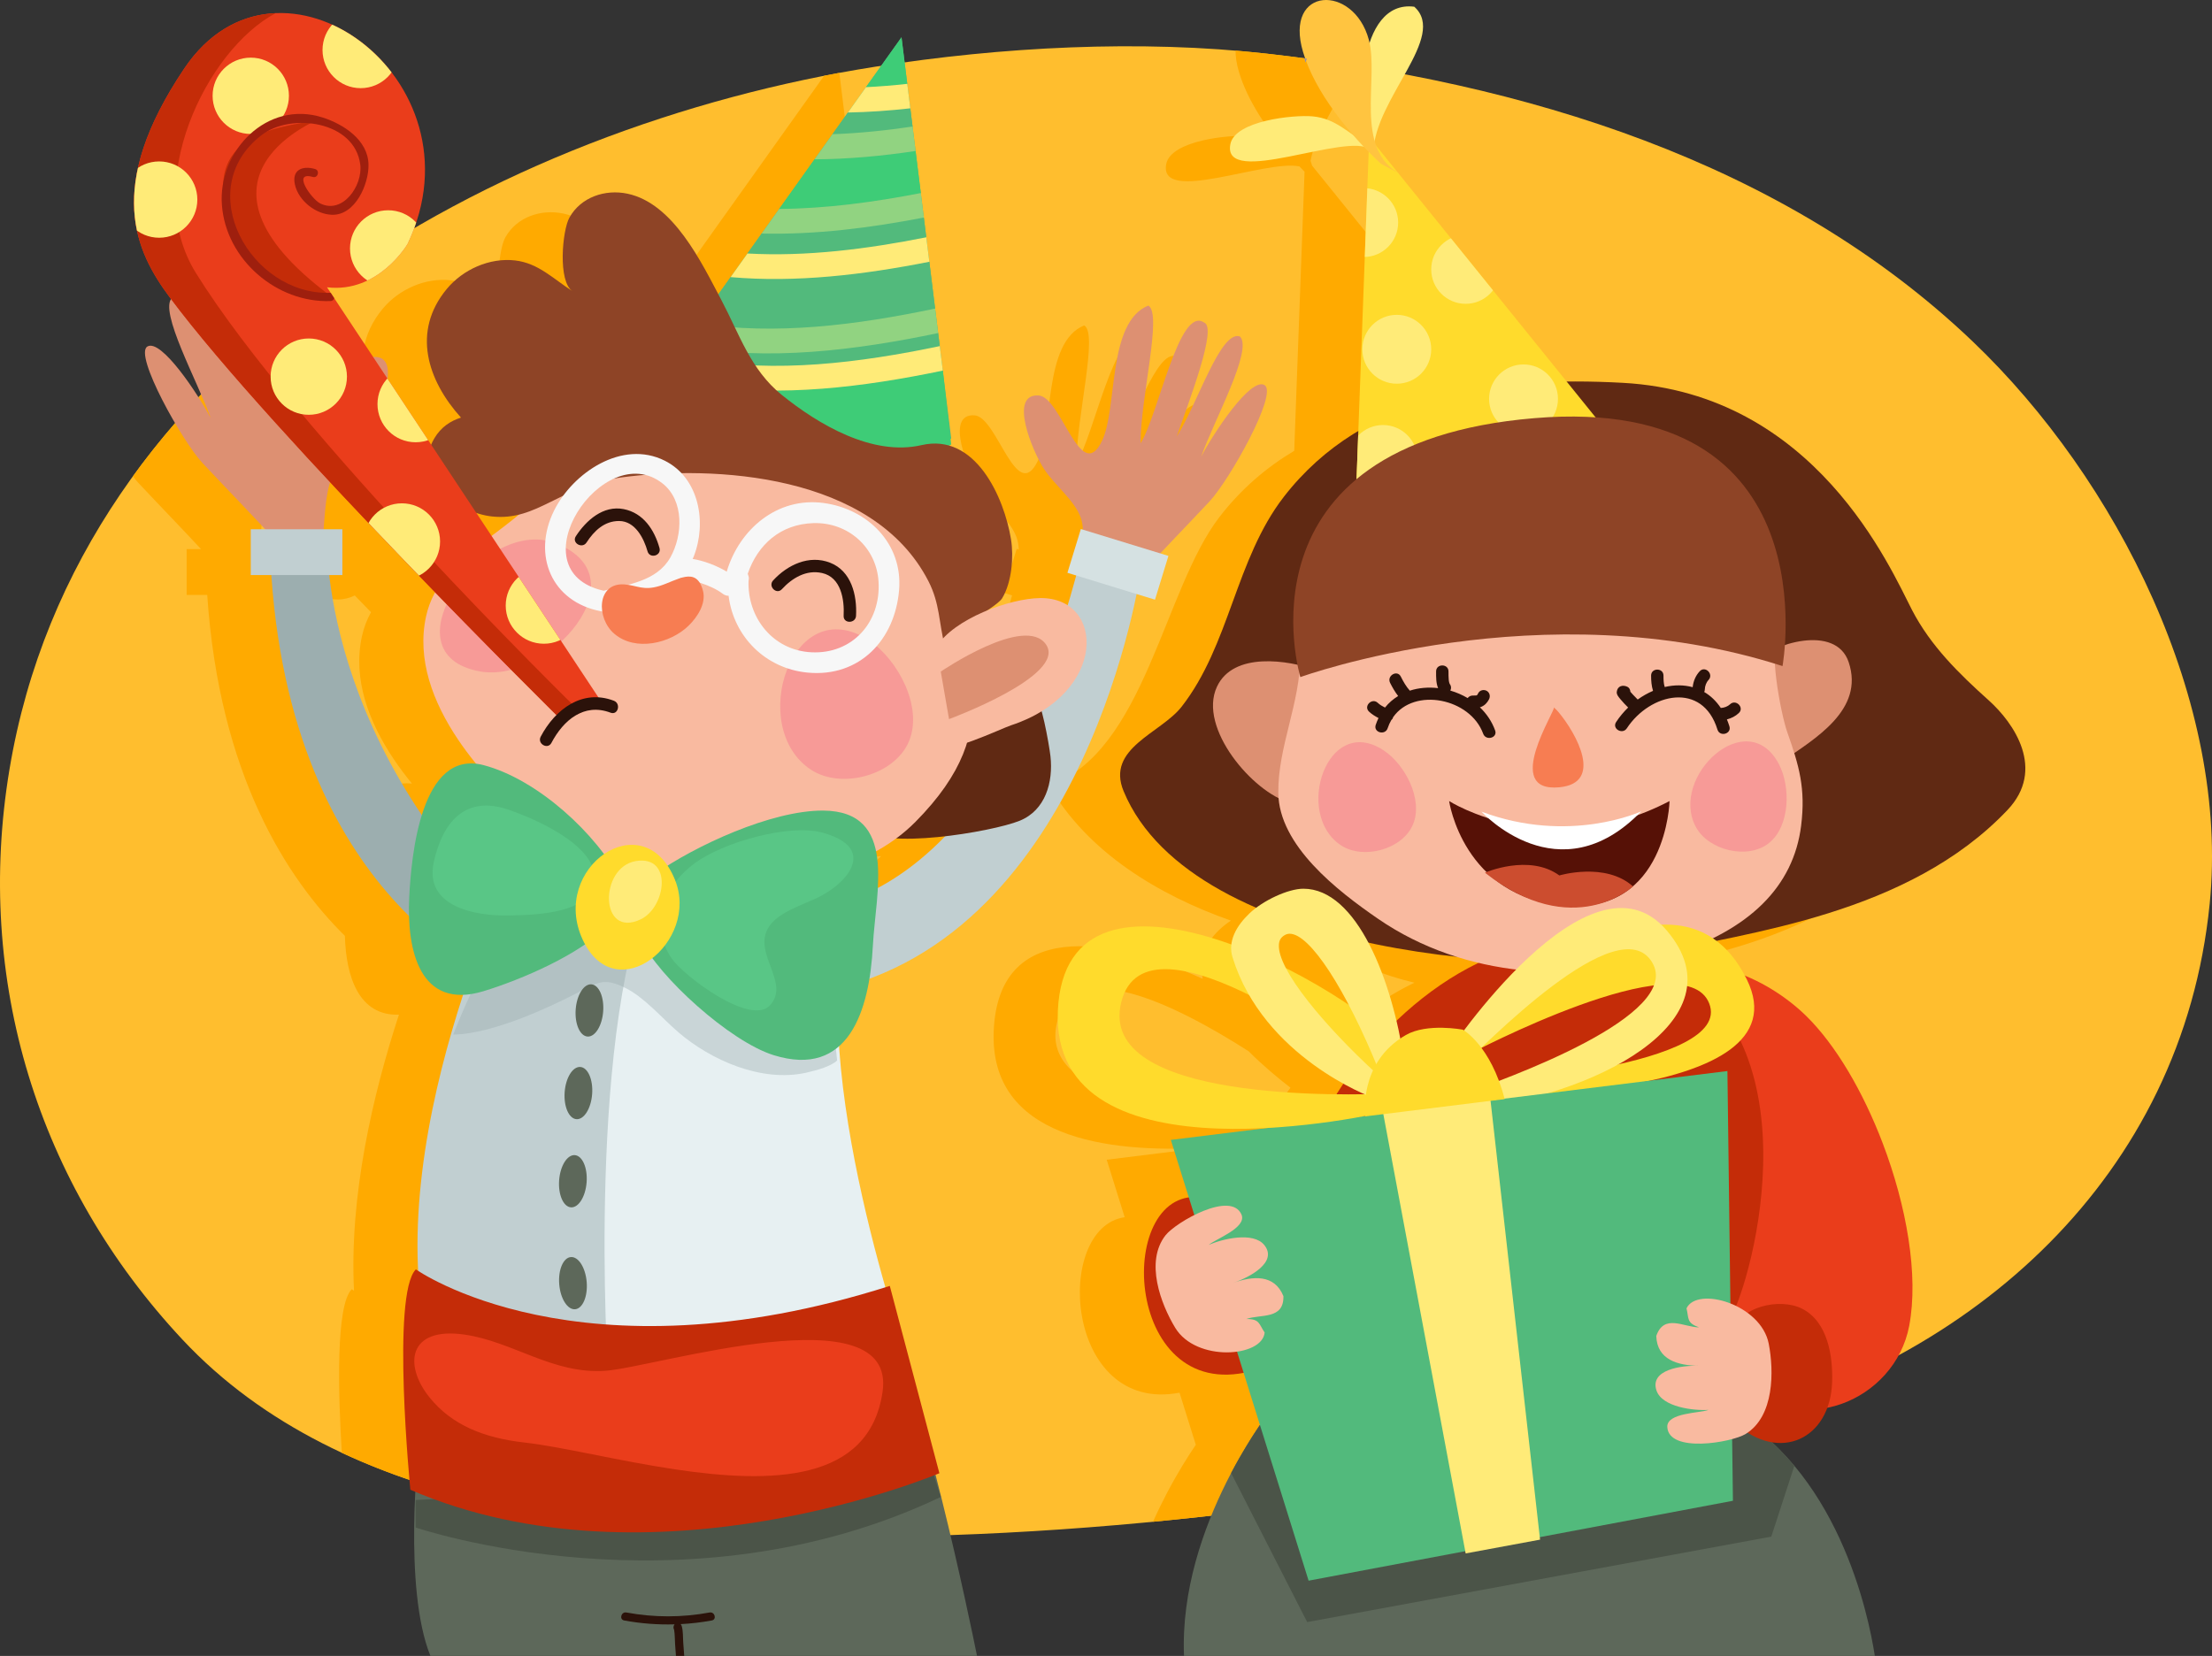
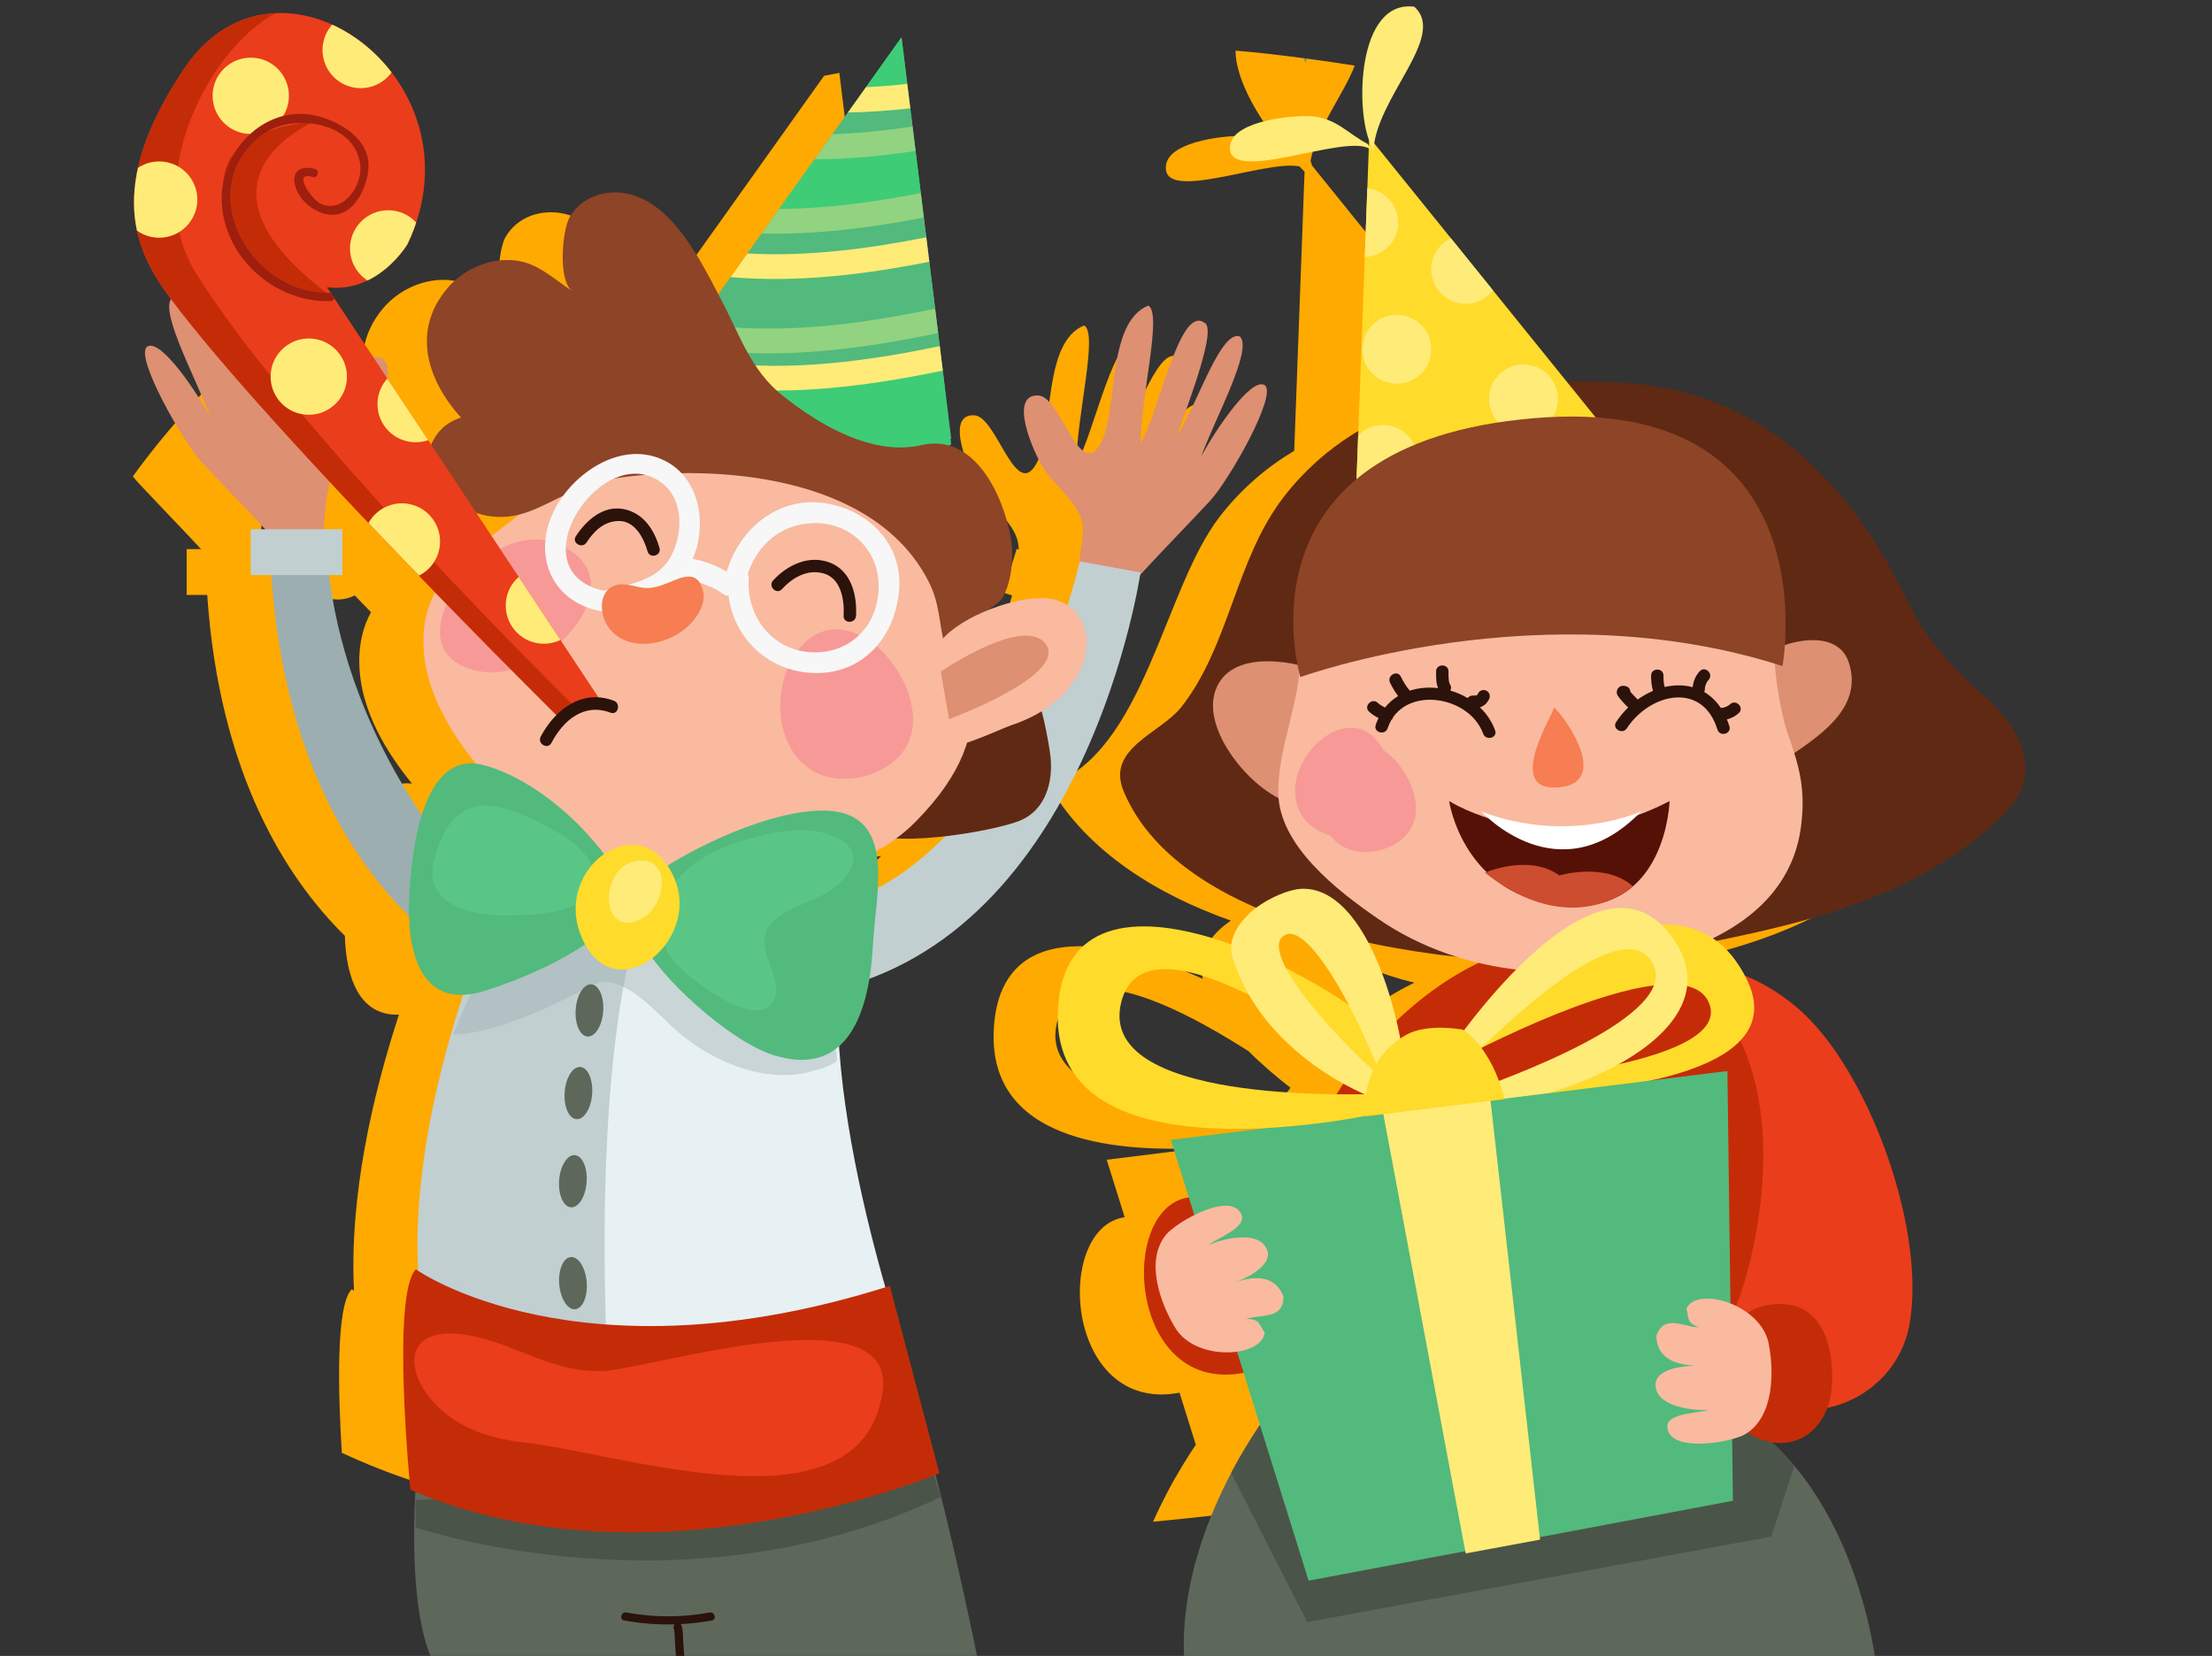
<svg xmlns="http://www.w3.org/2000/svg" xmlns:xlink="http://www.w3.org/1999/xlink" version="1.1" id="object" x="0" y="0" viewBox="0 0 724.473 542.457" xml:space="preserve">
  <rect x="0" y="0" width="724.473" height="542.457" fill="#333333" stroke="none" />
-   <path fill="#FFBE2E" d="M160.032 492.233c-38.148-9.017-73.79-25.075-100.292-53.423C12.264 388.026-8.35 320.887 3.095 252.104 25.577 117 162.385 41.466 286.65 21.854c41.15-6.496 86.67-8.946 128.176-4.28 83.75 9.415 169.244 35.03 231.335 94.35 47.194 45.085 84.145 118.228 77.55 184.175-8.95 89.473-77.66 149.96-160.348 170.468-91.01 22.57-194.065 37.29-287.664 36.846-36.613-.174-77.4-2.135-115.666-11.18z" />
  <path fill="#FA0" d="M286.668 489.112l-16.244-61.365c-.49.155-.97.3-1.455.45-5.886-20.596-13.266-50.938-15.165-78.972 5.455-4.81 8.452-13.007 9.95-22.12 62.03-23 82.586-101.86 87.5-126l6.015 1.847 4.4-14.34-2.678-.822c5.47-5.792 10.308-10.79 16.16-17.038 6.478-6.917 22.514-35.394 18.002-38.1-4.51-2.71-16.65 15.61-20.756 23.46 4.165-11.832 17.146-35.194 12.678-39.406-6.362-2.105-13.785 21.953-20.663 32.77 4.128-11.94 13.4-35.776 8.952-37.308-8.186-5.688-14.922 30.11-20.815 39.566.027-15.2 7.214-42.547 2.545-45.132-13.536 5.457-9.98 33.538-15.163 44.317-7.008 14.584-13.286-14.336-20.73-14.86-9.974-.702-2.088 18.206 1.734 24.066 3.442 5.277 9.886 10.17 11.977 15.82.502 1.357.708 2.712.747 4.07l-.668-.206-4.4 14.34 2.877.883c-.906 3.357-1.837 6.606-2.79 9.763-2.375-1.528-5.38-2.417-8.997-2.377-4.68.05-11.134 1.532-17.26 4.014 2.35-1.588 4.224-2.99 4.814-3.963 3.164-5.226 3.817-13.662 2.893-19.283-1.85-11.272-8.42-27.29-20.25-30.72.433-.224.658-.36.658-.36l-.212-1.866c.14-.085.212-.132.212-.132l-2.747-22.177-.002-.025-.955-7.703-.105-.852-.464-3.744-.1-.8-2.688-21.7-.106-.854-.05-.4-1.44-11.625-.304-2.466-.58-4.687-6.097-49.204c-1.663.307-3.326.628-4.99.956l-7.29 10.232-5.373 7.543-2.03 2.85-3.572 5.015-5.86 8.227-9.014 12.65-3.072 4.315-5.235 7.347-3.685 5.173-2.24 3.144-4.247 5.96-4.012 5.634c-6.472-12.346-15.436-29.937-29.765-32.96-7.31-1.543-15.275 1.102-19.025 7.842-2.348 4.218-3.828 21.005 1.048 24.1-6.257-3.97-11.177-9.203-18.843-10.08-8.402-.962-17.07 2.977-22.335 9.308-7.047 8.477-7.86 17.742-4.963 26.43-1.602-.745-3.38-1.173-5.264-1.173-3.628 0-6.885 1.557-9.17 4.026.46-4.155-.588-7.272-4.744-6.98l-.018.002-11.115-16.798c-17.565 14.648-33.32 31.108-46.558 49.41.63.81 1.22 1.52 1.74 2.078 7.376 7.874 13.14 13.765 20.59 21.763H61.13v15h6.74c3.992 58.908 26.133 92.998 45.084 111.687.375 13.31 4.528 26.276 17.707 25.822-8.544 26.146-16.285 59.27-14.715 90.435-.488-.314-.74-.493-.74-.493-5.262 5.26-4.464 33.992-3.25 53.584 15.175 7.08 31.385 12.373 48.075 16.317 38.266 9.046 79.054 11.007 115.666 11.18 4.363.02 8.752-.003 13.154-.047-1.093-4.508-2.242-9.122-3.436-13.745.817-.323 1.254-.508 1.254-.508zm-14.14-207.956c4.687.274 10.365-.05 16.03-.702-7.557 7.812-15.07 13.207-22.042 16.927.22-4.237.15-8.356-.593-12.005 2.286-1.262 4.494-2.662 6.605-4.22zm-155.376-7.65c-21.746-32.228-25.423-62.023-27.327-78.625h1.307v-15h-6.154c.423-4.972.708-10.708 2.157-15.386 4.178 4.477 8.383 8.94 12.56 13.34-.993 1.793-1.563 3.853-1.563 6.047 0 6.904 5.597 12.5 12.5 12.5 2.002 0 3.888-.48 5.565-1.318 1.795 1.857 3.568 3.688 5.312 5.483-1.315 2.4-2.34 5.006-2.972 7.896-3.06 14.035 2.222 28.063 10.515 40.38 1.828 2.715 3.808 5.34 5.87 7.87-9.357-1.05-14.7 6.962-17.77 16.815z" />
  <path fill="#FA0" d="M595.59 380.92c-6.373-16.718-15.29-32.054-25.018-41.598-5.856-5.748-14.102-11.264-22.894-14.256-2.74-3.6-5.83-6.263-9.173-8.14 75.52-11.413 97.06-48.51 104.3-66.8-8.663 8.13-25.256-20.034-37.582-43.803-7.03-13.552-31.58-70.966-94.74-74.416-6.104-.333-12.248-.49-18.37-.417l-24.14-29.885c1.462-1.902 2.34-4.275 2.34-6.86 0-6.228-5.05-11.28-11.28-11.28-1.73 0-3.36.4-4.824 1.096l-17.272-21.38c.436.232.72.384.72.385-.273-.147-.524-.31-.784-.466l-7.127-8.826c-.19-.525-.365-1.06-.52-1.606 2.052-10.713 11.008-22.03 14.47-31.176-5.22-.832-10.444-1.595-15.668-2.29-.166.43-.324.87-.475 1.32-.073-.345-.15-.687-.24-1.018-.037-.143-.086-.273-.127-.413-4.122-.542-8.244-1.057-12.36-1.52-3.36-.377-6.752-.69-10.158-.977-.007 2.013.33 4.324 1.107 6.95 2.745 9.27 9.232 18.942 16.294 27.076-3.932-2.732-7.516-5.483-13.168-6.006-6.14-.568-25.452 1.386-26.934 9.118-2.564 13.373 32.39-1.515 43.62.774.56.593 1.12 1.17 1.682 1.74l-3.386 91.435c-9.104 5.427-17.365 12.478-24.408 21.578-18.416 23.797-24.56 77.155-55.86 88.083 12.57 21.896 35.946 35.933 59.526 44.24-1.34.887-2.662 1.93-3.957 3.17-4.187 4.01-6.04 8.834-5.507 14.337.05.517.136 1.035.228 1.555-31.688-14.426-66.784-18.854-68.432 16.858-1.63 35.325 37.32 40.21 68.567 38.508l-31.567 3.907 5.885 18.832c-23.473 3.335-19.732 64.636 17.963 57.48l5.332 17.06c-2.536 3.737-5.94 9.128-9.416 15.74l-.014.024c-1.536 2.925-3.086 6.09-4.582 9.453 63.07-6.056 126.91-17.354 185.724-31.94 11.697-2.9 23.115-6.603 34.123-11.074 3.328-4.127 5.762-9.082 6.82-14.658 3.138-16.554-.853-39.286-8.716-59.913zm-176.74-19.255c-.724 1.076-1.432 2.182-2.124 3.31-28.803-.35-76.87-4.688-70.497-30.178 5.49-21.974 38.058-6.168 62.708 9.568 4.604 4.606 9.526 8.723 13.72 11.963-1.335 1.772-2.605 3.554-3.807 5.337zm13.79-17.054c-3.743-3.17-8.193-6.486-13.13-9.76-6.596-8.166-10.972-15.54-10.642-19.976.095-1.29.595-2.178 1.62-2.872.62-.42 1.242-.623 1.903-.623 5.346 0 14.058 11.797 22.954 30.503-.917.898-1.818 1.81-2.703 2.728zm12.4-11.24c-3.157-9.018-7.453-17.335-12.492-23.613.695.166 1.392.33 2.088.494 8.965 5.465 18.645 9.29 28.614 11.664-6.446 3.103-12.55 7.015-18.21 11.456z" />
  <path fill="#5D685A" d="M319.998 542.457c-2.358-11.656-17.968-87.298-31.28-113.09l-151.61 45.122s-5.168 45.676 3.862 67.967h179.028z" />
  <path fill="#DD9072" d="M414.155 126.15c-4.51-2.707-16.65 15.612-20.756 23.463 4.164-11.833 17.145-35.195 12.677-39.407-6.362-2.105-13.785 21.953-20.663 32.77 4.128-11.94 13.4-35.776 8.952-37.308-8.186-5.688-14.922 30.11-20.815 39.566.028-15.2 7.215-42.547 2.546-45.132-13.536 5.457-9.98 33.538-15.163 44.317-7.008 14.584-13.286-14.336-20.73-14.86-9.974-.702-2.088 18.206 1.734 24.066 3.442 5.277 9.886 10.17 11.977 15.82 2.097 5.667-.885 11.318-.223 17.17l17.148 4.51c9.927-10.83 16.455-17.416 25.315-26.874 6.478-6.917 22.514-35.394 18.002-38.1zM48.264 113.518c4.512-2.708 16.65 15.61 20.756 23.463-4.165-11.832-17.147-35.194-12.678-39.407 6.36-2.104 16.786 16.954 23.663 27.77-4.127-11.94-16.4-30.776-11.953-32.308 8.187-5.688 14.923 30.11 20.817 39.566-.03-15.2-7.217-42.546-2.547-45.132 13.537 5.457 9.982 33.54 15.16 44.318 7.01 14.585 13.29-14.336 20.733-14.86 9.974-.7 2.088 18.207-1.734 24.067-3.442 5.277-9.886 10.17-11.977 15.82-2.097 5.667-2.115 13.318-2.778 19.17l-14.146 2.51c-9.926-10.83-16.454-17.415-25.314-26.873-6.478-6.918-22.514-35.395-18.002-38.102z" />
  <path fill="#C1CFD1" d="M353.69 183.908C321.206 311.15 252.62 298.516 252.62 298.516l18.048 26.17c85.73-18.047 102.877-137.17 102.877-137.17l-19.854-3.608z" />
  <path fill="#9CAEAF" d="M107.328 175.785l-18.95 2.707c3.61 114.61 73.998 141.68 73.998 141.68l.902-22.56c-63.34-64.344-55.802-132.36-55.95-121.827z" />
  <path fill="#602913" d="M344.05 247.754c-.415-3.802-3.318-19.872-4.796-18.274l-19.628 10.83c-11.21-.17-40.484 25.702-36.494 31.07 5.35 7.197 41.596 1.207 50.784-2.494 8.52-3.434 11.06-12.657 10.134-21.132z" />
  <path fill="#E7F0F2" d="M277.888 300.32l-91.146-23.463s-63.17 75.806-46.926 161.536c0 0 86.633 24.365 157.925 8.12 0 .002-34.29-96.558-19.852-146.192z" />
  <path fill="#F9BAA0" d="M150.053 242.32c6.898 10.245 15.88 19.306 23.877 26.2 19.237 16.58 43.66 24.15 69.002 21.738 20.114-1.915 42.118-6.092 56.933-21.063 31.266-31.595 15.843-53.41 6.734-79.633-6.02-17.328-27.605-36.73-45.994-42.487-13.514-4.23-28.422-6.194-42.498-7.057-17.266-1.057-28.65.37-37.206 15.947-10.013 18.23-36.623 24.245-41.364 45.975-3.06 14.035 2.222 28.062 10.515 40.38z" />
  <path fill="#52BA7C" d="M311.54 143.608s-32.524 21.573-81.255-17.007l-8.8-10.828L295.26 12.217l16.28 131.39z" />
  <path fill="#52BA7C" d="M249.462 76.503l-4.658 6.54c19.352 1.085 39.21-1.462 58.572-5.31l-.8-6.473C285 74.654 267.09 76.934 249.46 76.503zM239.29 90.78l-10.772 15.123c25.372 4.023 52.075.578 77.752-4.822l-1.898-15.328c-21.537 4.253-43.61 6.917-65.08 5.028z" />
  <path fill="#3ECC77" d="M266.783 52.19l-11.58 16.257c15.42-.108 31.043-2.227 46.38-5.204l-1.71-13.783c-11.016 1.644-22.095 2.68-33.09 2.73zM229.97 126.213l.315.388c48.73 38.58 81.254 19.008 81.254 19.008l-2.75-24.203c-26.046 5.412-53.004 8.787-78.82 4.808z" />
  <path fill="#52BA7C" d="M224.748 113.515c-.505-.09-.93-.265-1.313-.476l-1.948 2.733 2.843 3.5c.76-1.15 2.07-1.903 3.85-1.586 25.905 4.617 53.29 1.2 79.615-4.302l-.53-4.277c-27.274 5.698-55.568 9.21-82.517 4.407zM272.644 43.964c8.73-.31 17.504-1.213 26.237-2.515l-.738-5.967c-6.816.766-13.64 1.25-20.435 1.375l-5.063 7.106z" />
  <path fill="#3ECC77" d="M295.26 12.218l-11.64 16.34c4.504-.22 9.018-.592 13.53-1.09l-1.89-15.25z" />
  <path fill="#FFEB78" d="M283.62 28.558l-5.914 8.3c6.796-.125 13.62-.61 20.435-1.375l-.99-8.016c-4.512.5-9.026.87-13.53 1.09z" />
  <path fill="#91D381" d="M266.783 52.19c10.995-.05 22.074-1.086 33.09-2.73l-.992-8.01c-8.732 1.3-17.507 2.204-26.236 2.515l-5.86 8.226zM255.202 68.447l-5.74 8.056c17.63.43 35.54-1.85 53.114-5.242l-.994-8.017c-15.336 2.977-30.96 5.096-46.38 5.204z" />
  <path fill="#FFEB78" d="M244.805 83.042l-5.514 7.738c21.47 1.89 43.545-.775 65.08-5.028l-.993-8.018c-19.364 3.847-39.22 6.394-58.572 5.308zM228.178 117.686c-1.778-.316-3.087.437-3.85 1.586l5.64 6.94c25.818 3.98 52.776.605 78.82-4.807l-.994-8.022c-26.323 5.504-53.71 8.92-79.616 4.303z" />
  <path fill="#91D381" d="M228.517 105.903l-5.083 7.136c.382.21.808.385 1.313.475 26.95 4.802 55.243 1.29 82.517-4.408l-.995-8.026c-25.677 5.4-52.38 8.846-77.753 4.823z" />
  <path fill="#8E4426" d="M331.13 176.687c-2.276-13.878-11.708-34.95-29.304-30.87-16.072 3.73-33.8-6.768-45.8-16.464-10.237-8.27-13.834-19.872-19.763-31.068-6.543-12.357-15.68-31.652-30.75-34.833-7.31-1.542-15.274 1.103-19.024 7.843-2.35 4.218-3.83 21.005 1.047 24.1-6.257-3.97-11.177-9.203-18.843-10.08-8.402-.962-17.07 2.977-22.335 9.308-11.598 13.95-6.335 30.036 4.62 42.172-3.464 1.11-6.508 3.102-8.68 6.724-7.76 12.944 7.315 24.432 18.865 25.67 14.872 1.6 22.255-10.08 42.127-12.766 30.38-4.104 82.66-1.39 100.803 33.982 3.783 7.375 3.378 13.642 5.363 21.252-.965-3.702 16.723-12.29 18.782-15.69 3.162-5.224 3.815-13.66 2.89-19.28z" />
  <path opacity=".2" fill="#F21C73" d="M284.566 209.76c9.465 6.205 17.87 21.84 13.125 33.117-4.673 11.11-22.07 15.81-32.044 9.297-21.16-13.816-6.342-58.97 18.92-42.413zM181.294 177.736c29.926 10.637-1.433 46.28-24.06 42.218-31.72-5.694.945-50.434 24.06-42.218z" />
  <path fill="#2B120A" d="M216 179.532c-1.682-5.982-5.278-11.485-11.74-12.755-6.705-1.318-12.293 3.71-15.662 8.886-1.433 2.202 2.085 4.235 3.507 2.05 2.496-3.837 5.862-7.072 10.694-7.04 5.225.034 8.084 5.672 9.282 9.938.708 2.518 4.627 1.448 3.917-1.078zM271.86 184.33c-6.877-2.67-13.935.698-18.645 5.812-1.77 1.922 1.094 4.8 2.87 2.87 3.396-3.685 7.98-6.444 13.145-5.3 6.255 1.388 7.36 8.716 7.08 14.018-.14 2.62 3.92 2.604 4.06 0 .357-6.75-1.516-14.678-8.51-17.4z" />
  <path fill="#F7F7F7" d="M269.753 164.775c-15.26-2.05-27.64 8.686-31.74 22.486-3.272-1.972-7.368-3.53-11.16-4.17.107-.246.228-.47.33-.726 4.368-11.022 1.917-25.743-9.466-31.45-13.973-7.005-30.13 3.976-36.26 16.373-7.202 14.56-.862 29.926 15.442 32.968.008 0 .018 0 .027.002.525.146 1.114.172 1.77-.002 9.148-2.44 18.302-4.31 24.266-10.993.364.153.768.263 1.23.284 1.148.053 3.736.904 5.356 1.45 2.51.85 5.02 1.9 7.15 3.502.66.5 1.318.69 1.926.656 1.634 13.266 12 23.9 25.974 25.19 16.956 1.567 28.504-10.762 29.872-27.023 1.282-15.252-10.32-26.613-24.72-28.545zm-72.037 28.744c-29.236-6.53-.164-50.277 19.222-35.194 7.228 5.623 6.693 17.06 2.61 24.3-4.38 7.763-13.91 8.884-21.832 10.893zm68.05 20.164c-12.633-.616-21.028-11.377-20.605-23.426.185-.65.13-1.268-.102-1.818-.043-.165-.095-.325-.163-.472 3.253-9.505 10.695-16.28 21.533-16.598 11.336-.333 20.655 7.925 21.313 19.227.78 13.34-8.63 23.736-21.975 23.087z" />
  <path fill="#F77D52" d="M215.996 191.955c-5.365 1.642-7.283-.21-11.508-.508-9-.633-9.35 11.033-3.248 16.203 6.902 5.848 18.3 3.17 24.324-2.717 2.79-2.726 5.742-7.17 4.69-11.332-2.125-8.413-8.542-3.393-14.258-1.645z" />
  <path fill="#F9BAA0" d="M306.766 211.882l1.353 31.81c.185 4.39 19.844-5.05 23.01-6.09 31.587-10.378 30.888-41.916 9.553-41.683-10.084.108-28.413 6.856-33.917 15.962z" />
  <path fill="#DD9072" d="M342.638 211.205c-6.768-10.153-34.518 8.8-34.518 8.8l2.707 15.566s38.58-14.213 31.81-24.365z" />
  <path fill="#C1CFD1" d="M199.132 449.38s-7.463-115.17 16-163l-43.73-9.522s-46.927 92.05-31.586 161.536l59.316 10.987z" />
  <path opacity=".4" fill="#9CAEAF" d="M264.132 351.38c3.657-.828 8.225-2.157 10.035-3.987-.965-10.98-3.157-21.707-2.17-31.478-5.11-9.575-14.317-17.2-24.028-22.523l-62.326-16.045c-.783.01-1.564.027-2.346.056-3.06 3.804-21.465 27.443-34.86 61.505 13.37-.098 33.672-10.067 39.94-13.28 7.432-3.81 9.238-5.56 16.48-1.972 6.236 3.09 11.962 9.89 17.3 14.48 10.5 9.027 27.172 16.6 41.974 13.245z" />
  <path fill="#52BA7C" d="M158.386 250.65c-20.524-5.39-23.672 29.603-24.36 43.334-.857 17.123 3.355 37.1 24.363 30.71 12.353-3.758 31.843-12.124 40.608-21.458l4.512-14.44c-8-15.7-27.563-33.534-45.124-38.147zM269.642 265.54c-17.06-.122-42.295 11.694-55.096 20.757l-4.51 21.657c5.44 11.8 28.956 33.216 43.333 37.7 24.42 7.614 31.404-14.283 32.516-35.89.89-17.308 8.34-44.046-16.244-44.223z" />
  <ellipse transform="rotate(4.29 192.993 330.893)" fill="#5D685A" cx="193.059" cy="331.001" rx="4.512" ry="8.574" />
  <ellipse transform="rotate(4.29 189.414 357.926)" fill="#5D685A" cx="189.449" cy="358.074" rx="4.512" ry="8.575" />
  <ellipse transform="rotate(4.29 187.587 386.737)" fill="#5D685A" cx="187.645" cy="386.955" rx="4.512" ry="8.575" />
  <path fill="#4B5448" d="M305.668 482.612l-169.537 8.77v9s88 30 172-10l-2.462-7.77z" />
  <ellipse transform="rotate(-4.656 187.684 420.19)" fill="#5D685A" cx="187.644" cy="420.344" rx="4.512" ry="8.575" />
  <path fill="#C42C08" d="M136.206 415.832s53.243 37.902 155.22 5.415l16.243 61.365s-93.855 39.708-173.268 5.414c0 0-6.318-64.072 1.804-72.194z" />
  <path fill="#EA3D1B" d="M221.157 481.354c31.45 4.704 63.564 4.253 67.9-25.4 4.81-32.92-74.56-8.034-90.746-6.903-17.247 1.206-30.242-9.554-46.197-11.856-18.45-2.662-19.976 9.995-11.423 20.595 7.392 9.16 18.017 13.287 31.014 14.756 12.254 1.383 30.736 6.01 49.453 8.808z" />
  <path fill="#2B120A" d="M204.43 530.845c5.5 1.013 11 1.424 16.5 1.27-.233.31-.34.63-.346 1.033-.005.278.076.496.188.685.27 1.366.227 3.354.333 4.766.096 1.28.202 2.57.28 3.857h2.708c-.085-1.445-.208-2.89-.316-4.33-.13-1.733 0-3.848-.52-5.523-.065-.215-.19-.402-.345-.56 3.405-.178 6.81-.572 10.214-1.2 1.716-.315.987-2.925-.72-2.61-9.08 1.675-18.175 1.675-27.255 0-1.706-.315-2.434 2.294-.72 2.61z" />
  <g>
    <path fill="#C42C08" d="M394.3 392.367c-29.31-5.19-27.07 67.684 15.345 56.853L394.3 392.367z" />
    <path fill="#5D685A" d="M614.045 542.457c-2.024-13.148-11.975-62.058-50.085-81.503H416.862s-30.866 38.595-29.072 81.503h226.255z" />
    <path fill="#EA3D1B" d="M616.59 374.42c-6.373-16.718-15.29-32.054-25.018-41.598-12.66-12.424-36.472-23.79-52.882-10.844l2.71 84.83c3.08 5.676 6.763 16.95 11.054 24.317 4.507 7.737 11.255 14.084 17.613 20.8 18.97 20.026 50.535 7.195 55.237-17.59 3.14-16.557-.85-39.29-8.713-59.916z" />
    <path fill="#4B5448" d="M580.132 503.38l7.554-23.2c-6.344-7.58-14.143-14.336-23.726-19.226H416.862s-6.678 8.353-13.642 21.6l24.91 48.827 152.002-28z" />
    <path fill="#C42C08" d="M537.56 311.776c-40.24-14.594-78.098 14.264-97.71 43.39-10.362 15.39-17.685 36.31-14.865 55.252 3.487 23.425 52.176 26.906 72.197 28.875 17.826 1.75 30.16-1.825 45.974-7.268 11.595-3.99 18.348 11.05 24.412-1.756 8.122-17.145 27.976-97.462-30.008-118.494z" />
    <g fill="#602913">
      <path d="M626.222 199.824c-7.03-13.553-31.58-70.966-94.74-74.416-41.452-2.265-84.68 3.332-111.008 37.35-15.863 20.5-17.657 48.49-33.476 68.756-6.803 8.716-24.85 13.575-18.99 27.678 22.79 54.854 139.685 61.008 173.12 53.396 31.67-7.21 83.822-12.982 116.337-47.21 12.666-13.332 2.135-28.547-6.098-35.937-9.766-8.764-19.027-17.822-25.145-29.616z" />
      <path d="M506.477 127.052c.703 0 1.404.023 2.108.03l.327-.03h-2.435z" />
    </g>
    <path fill="#DD9072" d="M605.47 216.892c-4.25-12.598-25.147-6.017-30.68-.046l9.022 32.488c10.503-7.286 26.948-16.745 21.657-32.442zM398.57 224.97c-6.317 13.57 11.887 34.625 23.71 37.9l9.02-43.317c-9.453-3.37-27.352-6.135-32.73 5.417z" />
    <path fill="#F9BAA0" d="M585.367 239.857c-2.15-6.087-6.567-29.314-2.456-31.585l-73.14-6.532-83.883 12.85c0 15.836-7.363 29.905-7.22 45.122.163 17.267 19.367 32.123 32.69 41.285 28.423 19.543 65.206 21.346 95.455 11.958 26.17-8.12 40.61-22.56 43.09-42.46 1.528-12.238-.67-19.69-4.535-30.638z" />
-     <path opacity=".2" fill="#F21C73" d="M453.127 245.78c6.954 4.558 13.127 16.043 9.643 24.328-3.435 8.162-16.213 11.615-23.54 6.83-15.546-10.148-4.66-43.32 13.897-31.157zM582.595 250.256c3.896 7.346 3.768 20.383-3.28 25.962-6.942 5.497-19.805 2.358-23.917-5.366-8.725-16.385 16.802-40.2 27.197-20.596z" />
+     <path opacity=".2" fill="#F21C73" d="M453.127 245.78c6.954 4.558 13.127 16.043 9.643 24.328-3.435 8.162-16.213 11.615-23.54 6.83-15.546-10.148-4.66-43.32 13.897-31.157zc3.896 7.346 3.768 20.383-3.28 25.962-6.942 5.497-19.805 2.358-23.917-5.366-8.725-16.385 16.802-40.2 27.197-20.596z" />
    <defs>
      <path id="SVGID_5_" d="M443.033 191.125l5.414-146.194 94.755 117.318z" />
    </defs>
    <clipPath id="SVGID_1_">
      <use xlink:href="#SVGID_5_" overflow="visible" />
    </clipPath>
    <path clip-path="url(#SVGID_1_)" fill="#FFDB2C" d="M443.033 191.125l5.414-146.194 94.755 117.318z" />
    <circle clip-path="url(#SVGID_1_)" fill="#FFEB78" cx="446.642" cy="72.907" r="11.281" />
    <circle clip-path="url(#SVGID_1_)" fill="#FFEB78" cx="480.032" cy="88.248" r="11.28" />
    <circle clip-path="url(#SVGID_1_)" fill="#FFEB78" cx="457.471" cy="114.418" r="11.28" />
    <circle clip-path="url(#SVGID_1_)" fill="#FFEB78" cx="498.983" cy="130.663" r="11.28" />
    <circle clip-path="url(#SVGID_1_)" fill="#FFEB78" cx="452.959" cy="150.515" r="11.28" />
    <circle clip-path="url(#SVGID_1_)" fill="#E57123" cx="488.154" cy="164.052" r="11.28" />
    <circle clip-path="url(#SVGID_1_)" fill="#E57123" cx="534.178" cy="159.54" r="11.28" />
    <path clip-path="url(#SVGID_1_)" fill="#E57123" d="M455.216 190.223c0 6.23-5.05 11.282-11.282 11.282-6.228 0-11.28-5.05-11.28-11.282 0-6.23 5.053-11.28 11.28-11.28 6.23 0 11.282 5.05 11.282 11.28z" />
    <path fill="#FFEB78" d="M447.995 47.187c-6.372-3.298-10.23-8.342-18.095-9.07-6.14-.568-25.452 1.386-26.934 9.118-2.78 14.51 38.606-4.25 45.932 1.758l-.903-1.806zM463.2 2.202c-18.71-2.387-19.41 34.032-14.302 44.986l.903 2.707c.445-17.638 24.367-37.902 13.4-47.693z" />
-     <path fill="#FFC440" d="M426.775 17.044c3.932 13.282 15.54 27.393 25.52 36.612 0 0 6.357 3.41 6.363 3.41-15.456-8.283-6.886-31.225-10.343-44.06-4.937-18.33-27.932-17.555-21.54 4.038z" />
    <path fill="#8E4426" d="M425.888 221.808s79.413-28.878 157.924-3.61c0 0 16.244-89.34-81.22-81.22-99.84 8.32-76.704 84.83-76.704 84.83z" />
    <path fill="#2B120A" d="M489.68 239.27c-1.075-2.968-2.822-5.503-4.997-7.573.125-.035.252-.06.37-.11 1.202-.48 2.025-1.343 2.617-2.485.512-.982.263-2.2-.727-2.778-.92-.538-2.27-.254-2.78.728-.062.126-.128.25-.2.372-.017.032-.13.184-.183.263-.03.028-.055.05-.078.074l-.01.005c-.074.02-.15.045-.224.062-.026 0-.043 0-.08.004-.36.028-.72.02-1.08.02-.66 0-1.248.332-1.62.83-1.777-1.056-3.694-1.88-5.674-2.454.34-.69.344-1.556-.295-2.292.158.184-.048-.24-.07-.33-.085-.3-.125-.604-.157-.91-.09-.91-.08-1.828-.08-2.74-.002-2.618-4.063-2.618-4.062 0 0 1.78-.05 3.79.656 5.464-3.156-.363-6.34-.12-9.26.833-1.234-1.38-2.12-2.946-2.952-4.61-1.174-2.343-4.676-.287-3.51 2.048.768 1.532 1.608 2.982 2.637 4.32-1.612.985-3.075 2.234-4.31 3.78-.855-.43-1.688-.907-2.354-1.537-1.9-1.797-4.777 1.07-2.87 2.872.91.862 1.988 1.508 3.1 2.096-.34.712-.654 1.452-.917 2.247-.82 2.495 3.1 3.555 3.914 1.08.324-.984.738-1.876 1.215-2.694.14-.128.28-.252.387-.43.087-.15.143-.314.188-.482 6.93-9.892 25.28-6.194 29.49 5.41.886 2.44 4.812 1.386 3.916-1.08zM566.628 230.713c-.762.72-1.922 1.16-3.03 1.205-1.528-2.287-3.374-4.023-5.438-5.226.12-.246.193-.533.2-.86.034-1.122.482-2.304 1.212-3.076 1.795-1.903-1.07-4.78-2.872-2.872-1.348 1.43-2.11 3.29-2.316 5.23-2.913-.79-6.048-.785-9.158-.055-.388-1.203-.398-2.48-.4-3.74-.002-2.62-4.062-2.62-4.06 0 0 1.745.136 3.387.633 4.998-1.73.74-3.422 1.69-5.022 2.84-.494-.5-.99-.998-1.472-1.508-.316-.335-.62-.68-.923-1.025-.032-.677-.362-1.346-.992-1.645-1.553-.74-3.267-.242-3.473 1.68-.1.902.67 1.747 1.19 2.382.785.96 1.66 1.856 2.54 2.737-1.45 1.41-2.78 2.998-3.936 4.756-1.444 2.196 2.074 4.228 3.506 2.05 7.606-11.564 24.786-15.454 29.68.42.768 2.493 4.688 1.43 3.916-1.08-.246-.793-.524-1.537-.82-2.254 1.448-.367 2.808-1.05 3.907-2.09 1.905-1.8-.972-4.665-2.872-2.87z" />
    <path fill="#F77D52" d="M510.494 233.337c-.527-.632-1.06-1.174-1.585-1.603.88.718-17.147 27.977 1.805 26.17 14.597-1.386 5.59-17.598-.22-24.567z" />
    <path fill="#561106" d="M474.618 262.418s32.488 20.758 72.194 0c0 0-.902 37-34.292 34.293-33.39-2.706-37.902-34.292-37.902-34.292z" />
    <path fill="#CC4D2F" d="M486.348 285.88s14.44-6.315 24.366.903c0 0 15.116-4.512 24.142 3.61 0 0-19.63 18.274-48.508-4.513z" />
    <path fill="#FFF" d="M485.22 265.888s25.27 27.862 52.343-.113c0 0-23.464 10.942-52.342.113z" />
    <path fill="#FFDB2C" d="M572.132 320.88c-24.366-49.633-93 19.147-93 19.147l4.51 18.95c0 .002 108.265 2.188 88.49-38.096zm-86.684 34.038l-4.514-9.475s70.742-37.485 78.864-16.73c8.123 20.757-74.35 26.205-74.35 26.205z" />
    <path fill="#FFEB78" d="M545.91 304.833c-25.268-29.78-71.8 40.177-71.8 40.177l3.216 5.848c8.944-8.612 52.913-53.908 63.804-35.56 10.21 17.2-47.047 38.053-64.364 43.896l2.365 4.297c41.512-3.61 92.05-28.877 66.78-58.657z" />
    <path fill="#52BA7C" d="M428.594 517.808l-45.123-144.39 182.294-22.56 1.804 140.778z" />
    <path fill="#FFEB78" d="M452.96 364.393l27.074 144.488 24.365-4.513-16.245-144.035z" />
    <path fill="#FFDB2C" d="M367.23 328.297c8.273-33.104 78.005 19.54 89.523 28.506l5.23-10.46c-19.852-24.364-112.805-73.998-115.51-15.34-2.708 58.658 106.486 33.39 106.486 33.39l3.1-6.197c-14.93.675-97.038 2.93-88.83-29.9z" />
    <path fill="#FFEB78" d="M460.135 349.108l-.26-1.745c-3.886-26.253-15.456-56.232-32.993-56.232-4.946 0-13.21 3.823-17.698 8.123-4.187 4.01-7.138 9.054-5.507 14.337 10.122 32.79 45.455 45.79 45.455 45.79l3.816-5.734h-.003l7.19-4.538zm-9.79 2.143c-16.112-14.84-32.097-33.544-31.477-41.875.095-1.29.595-2.178 1.62-2.872.62-.42 1.242-.623 1.903-.623 6.606 0 18.355 18.016 29.238 44.828l1.117 2.752-2.4-2.21z" />
    <path fill="#C42C08" d="M567.568 436.588c2.02-8.727 15.446-11.47 22.558-7.92 8.587 4.288 10.228 15.778 9.93 24.164-.657 18.582-17.2 26.41-31.585 13.536l-.902-29.78z" />
    <path fill="#FFDB2C" d="M447.132 365.715s-2.393-17.68 13.334-26.667c7-4 18.665-1.728 18.665-1.728s9.156 5.13 13.67 22.728l-45.668 5.667z" />
    <path fill="#F9BAA0" d="M579.296 440.198c-2.513-12.984-23.46-18.95-26.932-11.597.82 3.298-.066 4.74 4.104 6.227-5.008-.044-11.46-4.558-14.006 2.816.247 7.824 7.08 9.696 14.006 9.773-5.857-.18-16.22 1.296-13.937 8.097 1.84 5.478 12.316 6.664 17.05 6.345-2.7 1.07-13.67.9-13.51 5.566.395 8.703 21.05 5.16 25.68 2.315 9.402-5.774 9.27-20.636 7.546-29.542zM384.91 434.976c6.86 11.305 28.576 9.64 29.282 1.535-1.912-2.807-1.58-4.47-6.008-4.414 4.712-1.696 12.328.3 12.16-7.5-2.944-7.254-10.005-6.64-16.525-4.31 5.554-1.862 14.764-6.84 10.263-12.427-3.625-4.5-13.862-1.98-18.19-.04 2.16-1.94 12.508-5.585 10.74-9.904-3.39-8.026-21.534 2.46-24.89 6.733-6.817 8.676-1.54 22.57 3.167 30.326z" />
  </g>
  <g>
    <defs>
      <path id="SVGID_7_" d="M184.26 236.247S89.133 142.38 55.665 97.497c-11.25-15.086-21.532-36.116 4.738-75.127 30.836-45.79 98.816 3.384 73.097 57.53 0 0-9.477 16.245-26.397 14.213l90.018 136.042-12.86 6.092z" />
    </defs>
    <clipPath id="SVGID_2_">
      <use xlink:href="#SVGID_7_" overflow="visible" />
    </clipPath>
    <path clip-path="url(#SVGID_2_)" fill="#EA3D1B" d="M184.26 236.247S89.133 142.38 55.665 97.497c-11.25-15.086-21.532-36.116 4.738-75.127 30.836-45.79 98.816 3.384 73.097 57.53 0 0-9.477 16.245-26.397 14.213l90.018 136.042-12.86 6.092z" />
    <path clip-path="url(#SVGID_2_)" fill="#C42C08" d="M64.132 89.38c-18-29 3.406-73.002 26.17-85.078-10.952.473-21.73 5.937-29.9 18.07-26.27 39.01-15.987 60.04-4.737 75.127 33.468 44.882 128.597 138.748 128.597 138.748l2.87-1.36 1-3.506s-91.47-89.59-124-142z" />
    <path clip-path="url(#SVGID_2_)" fill="#C42C08" d="M105.736 38.51s-50.604 18.87 2.495 58.41c0 0-28.58.198-34.553-29.74-5.545-27.8 27.663-25.543 32.06-28.67z" />
    <circle clip-path="url(#SVGID_2_)" fill="#FFEB78" cx="131.632" cy="177.381" r="12.5" />
    <circle clip-path="url(#SVGID_2_)" fill="#FFEB78" cx="136.132" cy="132.381" r="12.5" />
    <circle clip-path="url(#SVGID_2_)" fill="#FFEB78" cx="178.132" cy="198.381" r="12.5" />
    <circle clip-path="url(#SVGID_2_)" fill="#FFEB78" cx="101.132" cy="123.381" r="12.5" />
    <circle clip-path="url(#SVGID_2_)" fill="#FFEB78" cx="52.132" cy="65.381" r="12.5" />
    <circle clip-path="url(#SVGID_2_)" fill="#FFEB78" cx="82.132" cy="31.381" r="12.5" />
    <circle clip-path="url(#SVGID_2_)" fill="#FFEB78" cx="118.132" cy="16.381" r="12.5" />
    <circle clip-path="url(#SVGID_2_)" fill="#FFEB78" cx="127.132" cy="81.381" r="12.5" />
    <path clip-path="url(#SVGID_2_)" fill="#9E1F0E" d="M102.456 57.97c1.683.478 2.396-2.134.72-2.612-4.218-1.204-7.66.337-6.578 5.14 1.195 5.304 6.83 9.693 12.12 9.858 7.697.24 12.112-10.153 11.978-16.45-.172-8.063-8.16-13.198-14.96-15.398-18.22-5.894-34.394 10.924-33.058 28.67 1.346 17.873 17.936 32.08 35.554 31.448 1.74-.063 1.747-2.77 0-2.707-26.082.935-45.708-33.855-22.562-51.66 9.65-7.42 30.497-4.665 32.32 9.645.874 6.868-5.75 16.445-13.145 12.72-2.817-1.418-9.377-10.65-2.39-8.656z" />
  </g>
  <path fill="#59C686" d="M193.013 281.897c-5.124-8.31-20.04-14.455-26.46-16.654-13.942-4.778-21.503 3.715-24.474 17.14-3.225 14.57 13.43 17.712 24.312 17.517 7.555-.135 24.62-.382 27.778-8.965 1.18-3.21.565-6.247-1.157-9.038zM277.41 286.557c-1.962 2.637-5.094 5.1-8.478 6.922-5.295 2.85-14.584 5.157-17.574 10.933-4.337 8.38 7.39 17.65.88 24.87-6.348 7.036-28.293-9.587-32.198-15.24-7.76-11.232-2.667-23.852 7.645-31.375 9.186-6.7 30.593-12.877 41.617-9.92 11.334 3.044 11.875 8.747 8.108 13.81z" />
  <path fill="#2B120A" d="M201.044 229.552c-10.35-3.932-19.227 2.798-23.952 11.763-1.22 2.314 2.286 4.365 3.508 2.05 3.913-7.428 10.656-13.205 19.365-9.897 2.452.93 3.503-2.996 1.08-3.916z" />
  <g>
    <path fill="#FFDB2C" d="M190.83 307.797c10.74 23.155 38.56.77 30.21-19.66-10.336-25.29-41.077-3.815-30.21 19.66z" />
    <path fill="#FFEB78" d="M209.854 301.155c8.32-3.98 10.55-21.086-1.58-19.08-12.1 2.003-11.946 25.55 1.58 19.08z" />
  </g>
  <path fill="#C1CFD1" d="M82.132 173.38h30v15h-30z" />
-   <path fill="#D5E1E2" d="M354.004 173.304l28.68 8.802-4.4 14.34-28.68-8.802z" />
  <path fill="none" d="M99.368 98.383c-3.703 1.78-8.14 2.846-13.266 2.23l1.198 1.81c1.02.008 1.408.983 1.166 1.762l1.617 2.444c3.23-2.694 6.52-5.327 9.87-7.898-.197-.112-.394-.226-.585-.35z" />
  <path fill="#9B8F9A" d="M427.555 20.524c.15-.448.31-.888.474-1.32l-.842-.11c.04.14.09.27.128.413.088.33.165.674.24 1.017z" />
</svg>